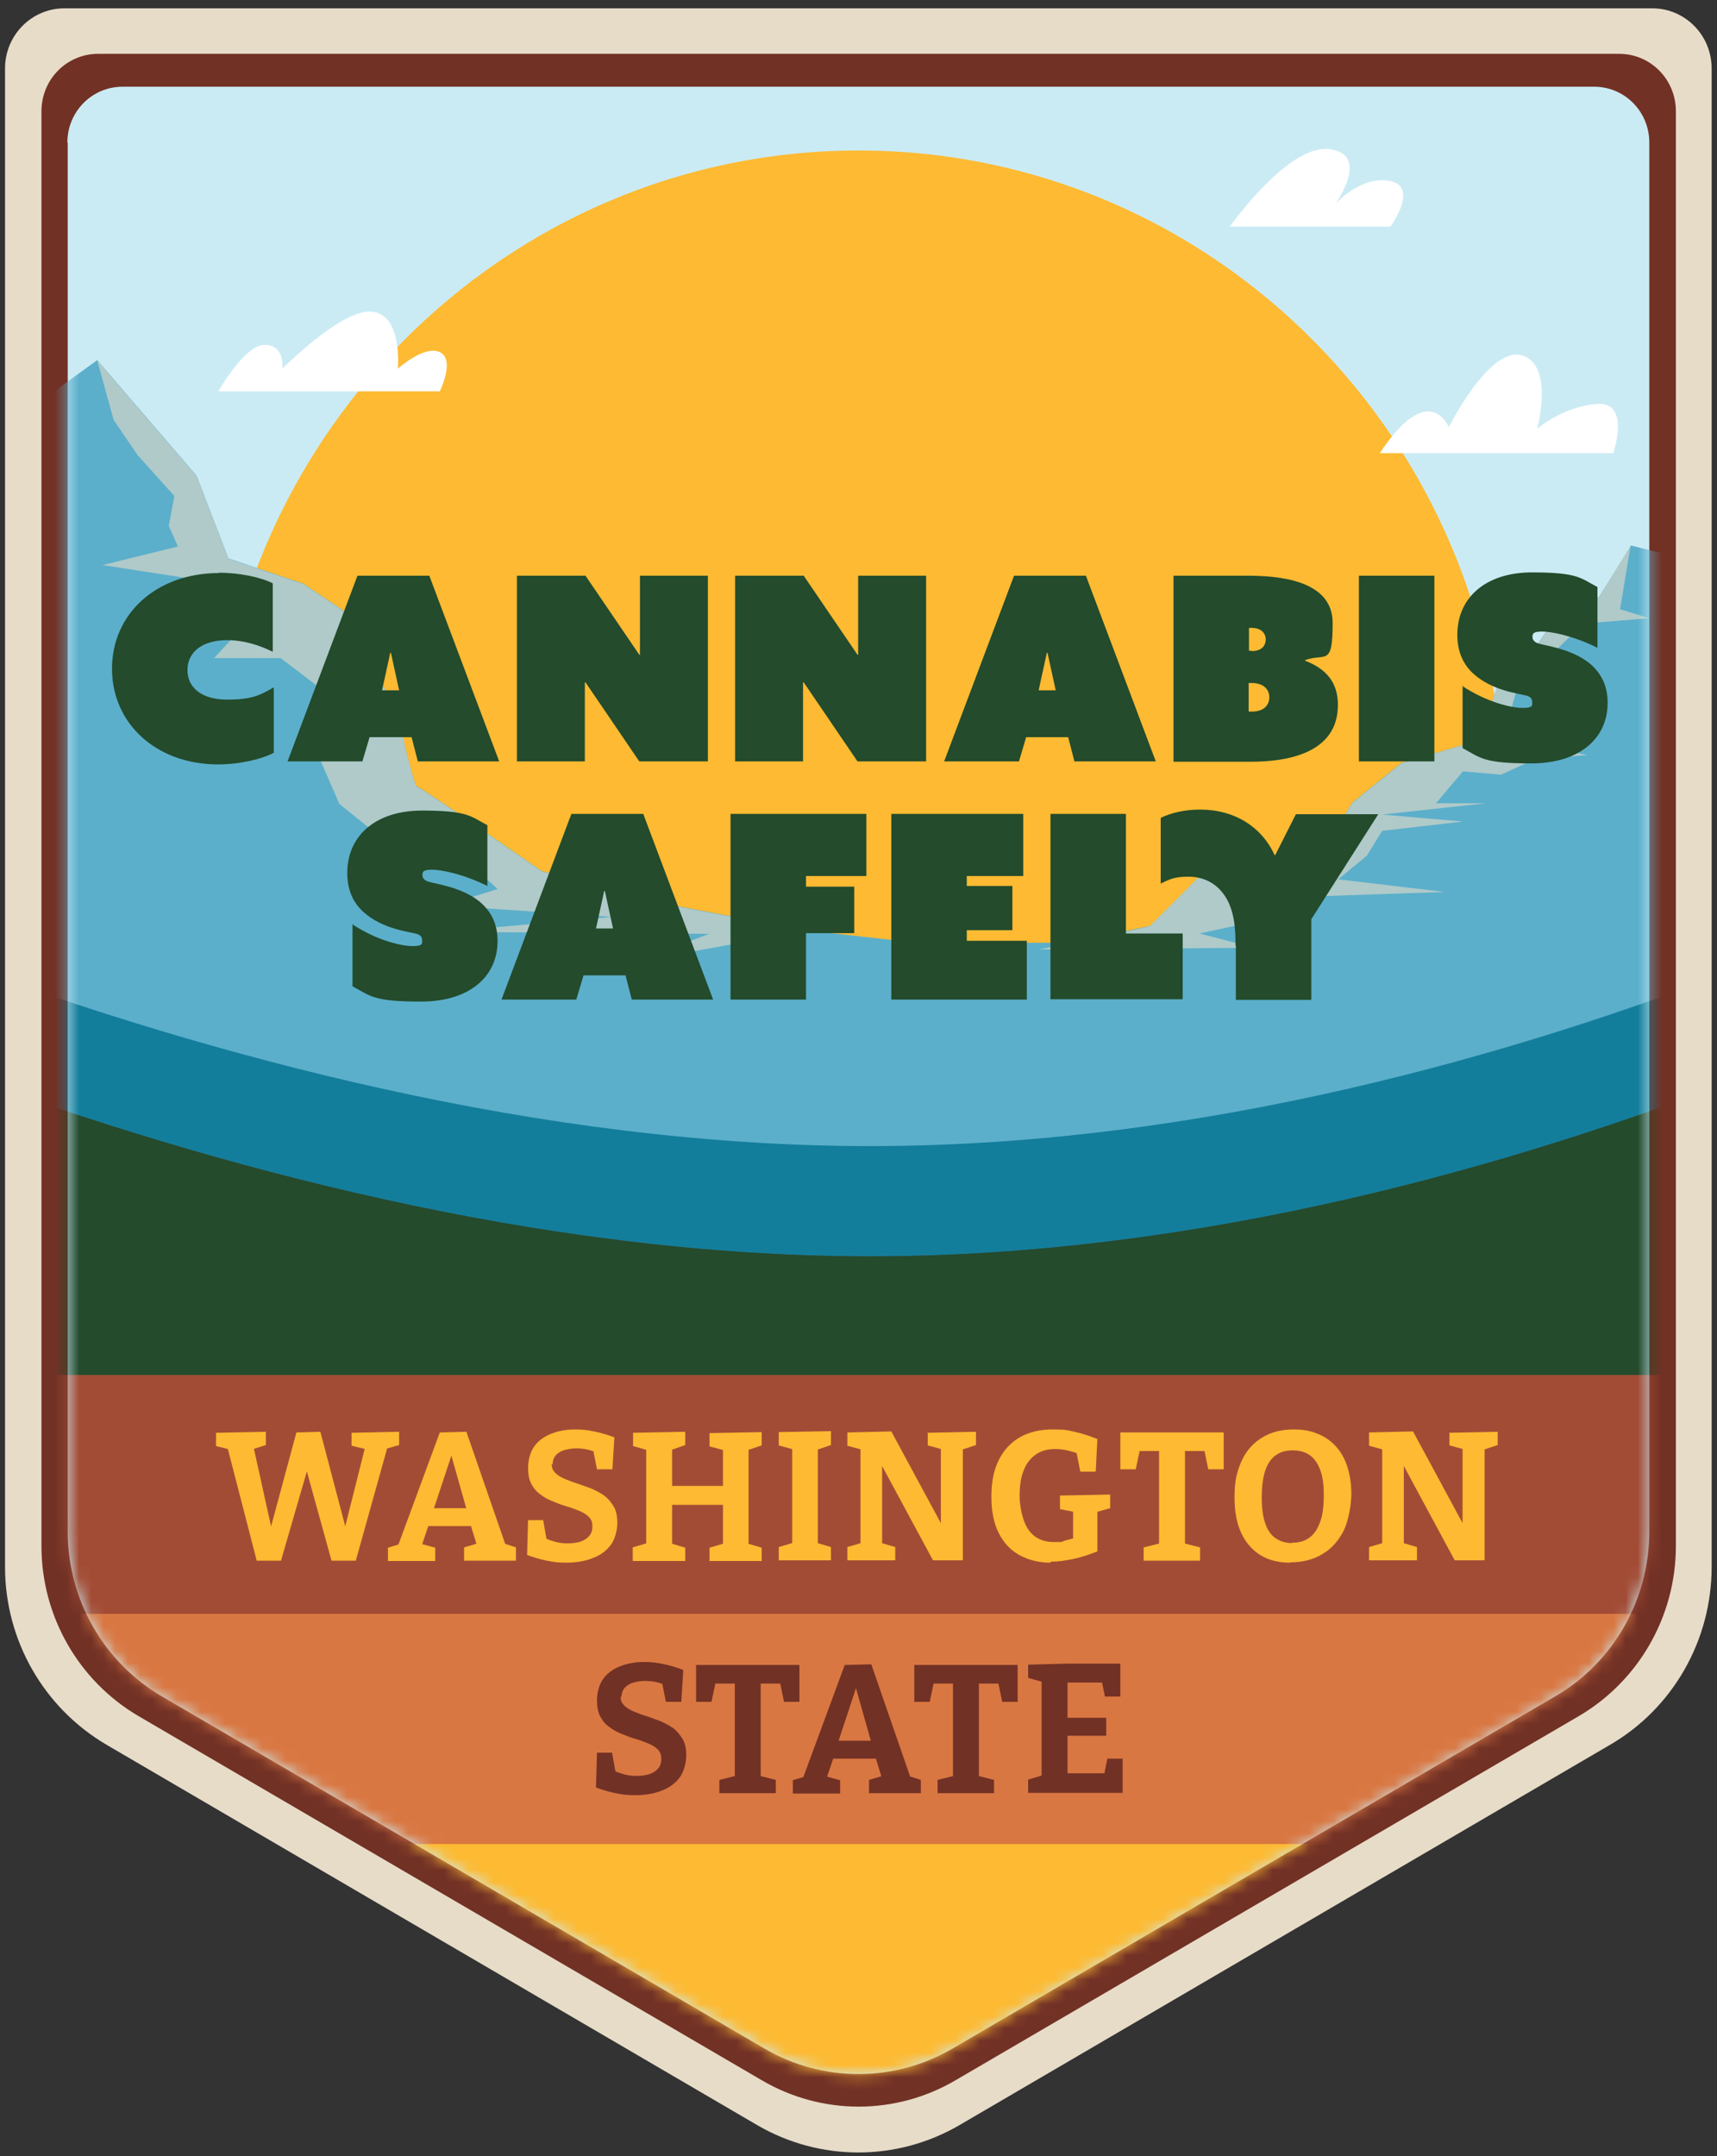
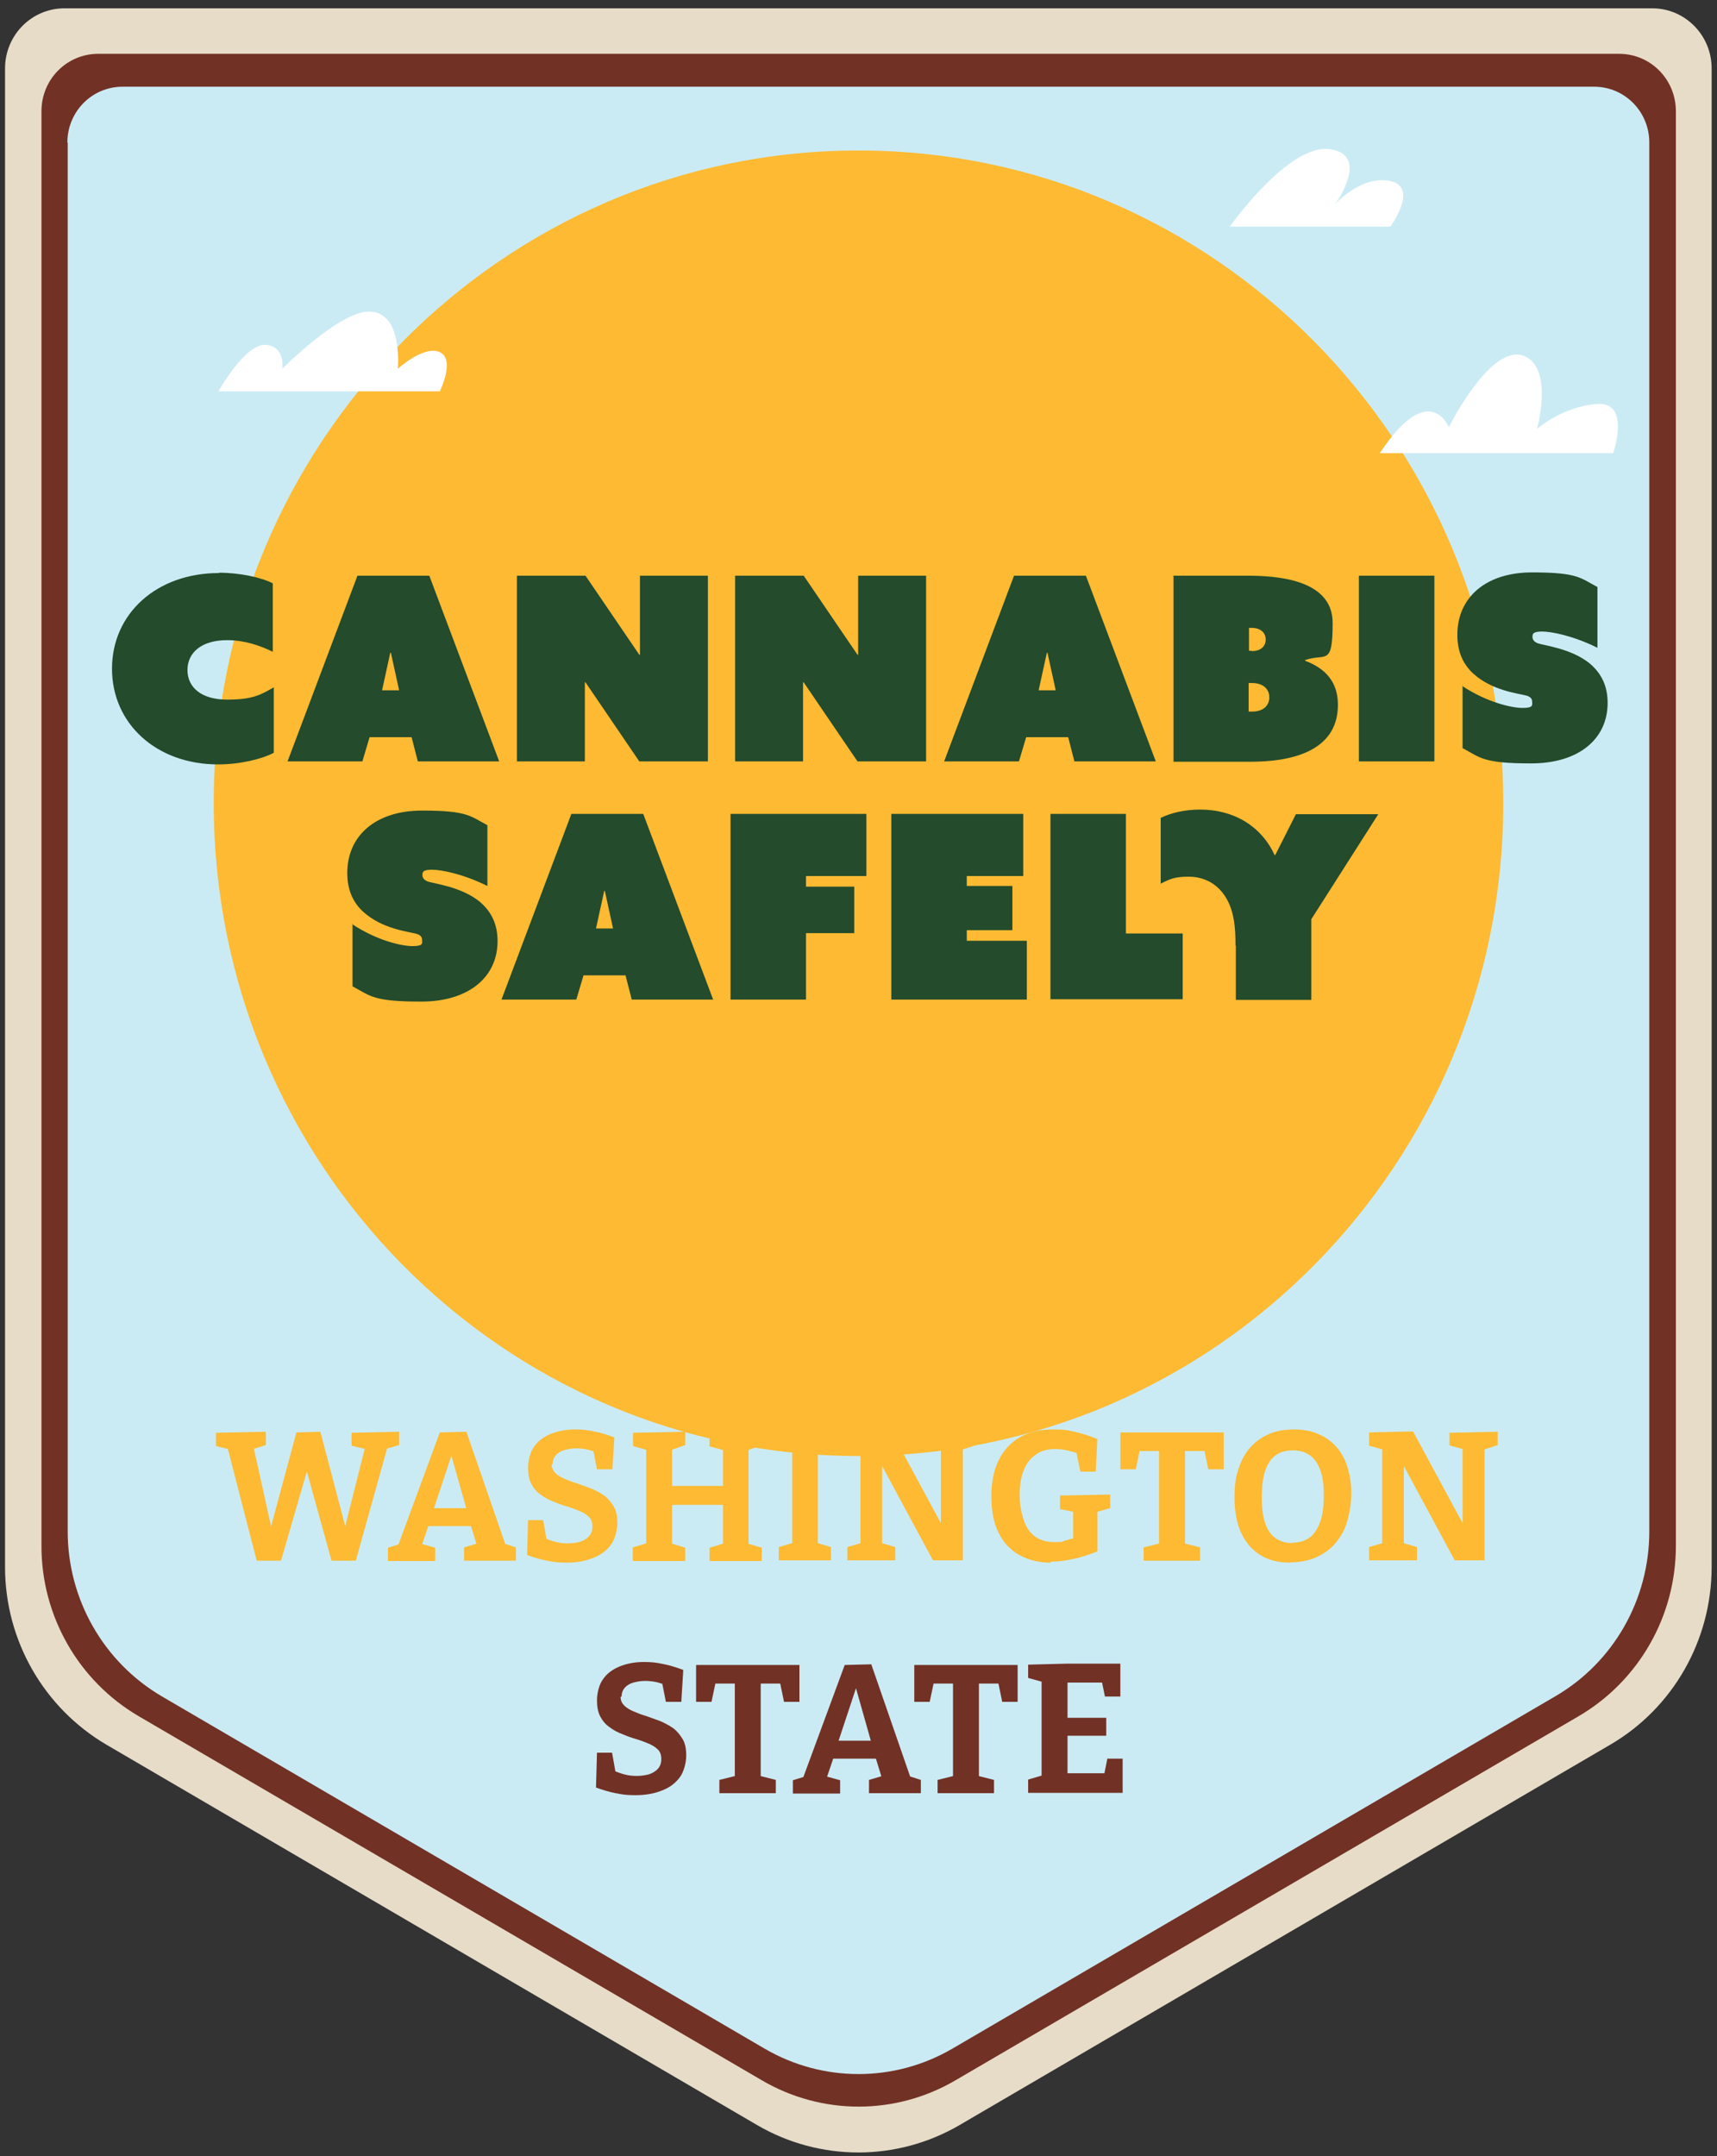
<svg xmlns="http://www.w3.org/2000/svg" width="141" height="177" viewBox="0 0 141 177" fill="none">
  <rect x="0" y="0" width="141" height="177" fill="#333333" stroke="none" />
  <g clip-path="url(#clip0_876_3087)">
    <path d="M0.413 5.619V128.631C0.413 134.658 3.593 140.194 8.74 143.22L62.174 174.444C67.32 177.444 73.653 177.444 78.799 174.444L132.233 143.22C137.38 140.221 140.56 134.658 140.56 128.631V5.619C140.56 2.892 138.377 0.683 135.683 0.683H5.291C2.596 0.683 0.413 2.892 0.413 5.619Z" fill="#E7DCC8" />
    <path d="M3.404 9.137V126.913C3.404 132.667 6.449 137.985 11.38 140.875L62.551 170.762C67.482 173.653 73.545 173.653 78.476 170.762L129.647 140.875C134.578 137.985 137.623 132.667 137.623 126.913V9.137C137.623 6.519 135.548 4.419 132.961 4.419H8.066C5.479 4.419 3.404 6.519 3.404 9.137Z" fill="#723125" />
    <path d="M5.56 11.7V125.713C5.56 131.276 8.497 136.43 13.267 139.239L62.793 168.172C67.563 170.953 73.437 170.953 78.207 168.172L127.733 139.239C132.503 136.458 135.44 131.304 135.44 125.713V11.7C135.44 9.164 133.419 7.119 130.913 7.119H10.06C7.554 7.119 5.533 9.164 5.533 11.7H5.56Z" fill="#CBEBF4" />
    <path d="M70.5 119.523C99.743 119.523 123.449 95.533 123.449 65.939C123.449 36.345 99.743 12.354 70.5 12.354C41.257 12.354 17.551 36.345 17.551 65.939C17.551 95.533 41.257 119.523 70.5 119.523Z" fill="#FDBA32" />
    <mask id="mask0_876_3087" style="mask-type:luminance" maskUnits="userSpaceOnUse" x="5" y="7" width="131" height="164">
-       <path d="M5.56 11.7V125.713C5.56 131.276 8.497 136.43 13.267 139.239L62.793 168.172C67.563 170.953 73.437 170.953 78.207 168.172L127.733 139.239C132.503 136.458 135.44 131.304 135.44 125.713V11.7C135.44 9.164 133.419 7.119 130.913 7.119H10.06C7.554 7.119 5.533 9.164 5.533 11.7H5.56Z" fill="white" />
-     </mask>
+       </mask>
    <g mask="url(#mask0_876_3087)">
      <path d="M176.802 55.495V200.841H-35.802V55.495L-22.033 56.258L-20.659 52.086L-13.814 50.014L-4.033 47.232L-2.605 40.306L3.701 32.67L7.985 29.561L16.15 39.051L18.764 45.841L24.907 47.914L29.057 50.695L32.829 59.394C32.829 59.394 33.988 64.576 34.258 64.576C34.527 64.576 44.47 71.502 44.47 71.502L55.087 74.283L66.054 76.356L75.296 77.392H87.988L94.455 76.001L99.656 70.793L107.874 71.147L111.027 65.912L115.069 62.639L121.482 60.758L123.449 54.84L125.82 53.504L127.814 50.641L131.29 49.032L133.931 44.778L176.829 55.468L176.802 55.495Z" fill="#5BAFCB" />
      <path opacity="0.6" d="M94.428 76.029L99.629 70.82L107.874 71.175L111.027 65.939L115.069 62.667L121.482 60.758L123.045 56.067L123.449 54.868L125.82 53.531L127.814 50.668L131.29 49.059L132.395 47.232L133.904 44.805L133.042 50.014L135.44 50.75L130.051 51.186L127.572 53.559L126.413 55.631L124.5 56.804L123.449 60.512L130.347 61.985L126.117 62.285L123.26 63.594L120.135 63.321L117.925 65.939H122.021L113.506 66.866L120.135 67.439L113.506 68.202L112.239 70.248L109.895 72.184L118.653 73.22L100.976 73.82L108.09 74.556L98.497 76.629L103.024 77.801L85.347 77.938L91.195 76.765L94.428 76.029Z" fill="#E7DCC8" />
      <path opacity="0.6" d="M66.054 76.383L55.087 74.311L44.47 71.529C44.47 71.529 34.527 64.603 34.258 64.603C33.988 64.603 32.829 59.422 32.829 59.422L29.057 50.723L24.907 47.941L18.764 45.869L16.15 39.079L7.985 29.589L9.332 34.47L11.3 37.361L14.317 40.715L13.859 43.169L14.614 44.86L8.416 46.387L16.365 47.614L20.03 49.605L19.276 52.195L17.578 54.022H23.048L26.659 56.776L25.716 58.767V61.058L27.871 65.994L31.051 68.557L35.874 68.393L40.859 72.975L36.548 74.338L50.236 75.265L36.548 76.492L58.239 76.656L52.204 78.947L66.081 76.438" fill="#E7DCC8" />
      <path d="M-37.311 64.139C-37.311 64.139 17.147 94.081 71.443 94.081C125.739 94.081 175.293 64.139 175.293 64.139V194.105H-37.311V64.139Z" fill="#137E9B" />
      <path d="M-37.311 73.192C-37.311 73.192 17.147 103.134 71.443 103.134C125.739 103.134 175.293 73.192 175.293 73.192V203.158H-37.311V73.192Z" fill="#56404D" />
      <path d="M-37.311 73.192C-37.311 73.192 17.147 103.134 71.443 103.134C125.739 103.134 175.293 73.192 175.293 73.192V203.158H-37.311V73.192Z" fill="#234B2C" />
      <path d="M154.518 112.87H0.575C-1.479 112.87 -3.144 114.554 -3.144 116.633V140.221C-3.144 142.299 -1.479 143.984 0.575 143.984H154.518C156.572 143.984 158.236 142.299 158.236 140.221V116.633C158.236 114.554 156.572 112.87 154.518 112.87Z" fill="#A34C35" />
      <path d="M177.072 132.477H-35.533V178.535H177.072V132.477Z" fill="#D97742" />
      <path d="M177.072 151.374H-35.533V197.432H177.072V151.374Z" fill="#FDBA32" />
    </g>
    <path d="M113.317 37.197H132.476C132.476 37.197 133.958 32.943 131.129 33.161C128.299 33.379 126.224 35.206 126.224 35.206C126.224 35.206 127.599 30.243 125.174 29.234C122.452 28.089 118.976 35.07 118.976 35.07C118.976 35.07 117.386 31.034 113.29 37.224L113.317 37.197Z" fill="white" />
    <path d="M17.982 47.014C19.68 47.014 21.458 47.396 22.401 47.887V53.504C21.35 52.986 20.057 52.55 18.656 52.55C16.527 52.55 15.395 53.586 15.395 55.004C15.395 56.422 16.527 57.431 18.656 57.431C20.785 57.431 21.431 57.022 22.482 56.422V61.794C21.512 62.312 19.707 62.749 17.901 62.749C12.862 62.749 9.198 59.422 9.198 54.895C9.198 50.368 12.862 47.041 17.982 47.041V47.014Z" fill="#234B2C" />
    <path d="M29.327 47.259H35.255L40.994 62.503H34.312L33.8 60.512H30.351L29.758 62.503H23.614L29.354 47.259H29.327ZM32.776 56.667L32.102 53.586H32.048L31.375 56.667H32.749H32.776Z" fill="#234B2C" />
    <path d="M42.449 47.259H48.081L52.5 53.749H52.554V47.259H58.132V62.503H52.5L48.081 56.013H48.027V62.503H42.449V47.259Z" fill="#234B2C" />
    <path d="M60.368 47.259H66L70.419 53.749H70.473V47.259H76.051V62.503H70.419L66 56.013H65.946V62.503H60.368V47.259Z" fill="#234B2C" />
    <path d="M83.246 47.259H89.174L94.913 62.503H88.231L87.719 60.512H84.269L83.677 62.503H77.533L83.272 47.259H83.246ZM86.695 56.667L86.021 53.586H85.967L85.293 56.667H86.668H86.695Z" fill="#234B2C" />
    <path d="M96.341 47.259H102.377C104.641 47.259 109.437 47.477 109.437 51.132C109.437 54.786 108.844 53.586 107.174 54.186V54.24C109.356 55.058 109.868 56.504 109.868 57.867C109.868 61.876 105.638 62.53 102.701 62.53H96.368V47.286L96.341 47.259ZM102.781 53.449C103.563 53.449 103.94 53.04 103.94 52.495C103.94 51.95 103.536 51.541 102.781 51.541H102.566V53.422H102.781V53.449ZM102.808 58.413C103.778 58.413 104.237 57.894 104.237 57.24C104.237 56.585 103.751 56.067 102.808 56.067H102.539V58.413H102.808Z" fill="#234B2C" />
    <path d="M111.593 47.259H117.79V62.503H111.593V47.259Z" fill="#234B2C" />
    <path d="M120.081 56.313C122.102 57.649 124.123 58.113 125.039 58.113C125.955 58.113 125.82 57.867 125.82 57.595C125.82 57.322 125.632 57.186 125.362 57.104C124.635 56.913 122.533 56.695 120.997 55.304C120.215 54.595 119.677 53.586 119.677 52.114C119.677 49.059 121.994 46.987 125.82 46.987C129.647 46.987 129.808 47.478 131.182 48.187V53.177C129.215 52.195 127.41 51.841 126.629 51.841C125.847 51.841 125.847 52.059 125.847 52.304C125.847 52.55 126.063 52.741 126.332 52.822C126.952 53.013 129.027 53.259 130.509 54.431C131.533 55.277 132.018 56.34 132.018 57.704C132.018 60.621 129.7 62.667 125.739 62.667C121.778 62.667 121.59 62.203 120.108 61.412V56.231L120.081 56.313Z" fill="#234B2C" />
    <path d="M28.922 75.865C30.943 77.201 32.964 77.665 33.88 77.665C34.797 77.665 34.662 77.42 34.662 77.147C34.662 76.874 34.473 76.738 34.204 76.656C33.476 76.465 31.374 76.247 29.838 74.856C29.057 74.147 28.518 73.138 28.518 71.666C28.518 68.612 30.835 66.539 34.662 66.539C38.488 66.539 38.65 67.03 40.024 67.739V72.729C38.057 71.748 36.252 71.393 35.47 71.393C34.689 71.393 34.689 71.611 34.689 71.857C34.689 72.102 34.904 72.293 35.174 72.375C35.794 72.566 37.868 72.811 39.35 73.984C40.374 74.829 40.859 75.892 40.859 77.256C40.859 80.174 38.542 82.219 34.581 82.219C30.62 82.219 30.431 81.755 28.949 80.965V75.783L28.922 75.865Z" fill="#234B2C" />
    <path d="M46.895 66.811H52.823L58.563 82.055H51.88L51.368 80.064H47.919L47.326 82.055H41.183L46.922 66.811H46.895ZM50.344 76.219L49.671 73.138H49.617L48.943 76.219H50.317H50.344Z" fill="#234B2C" />
    <path d="M59.991 66.811H71.147V71.911H66.189V72.784H70.15V76.601H66.189V82.055H59.991V66.811Z" fill="#234B2C" />
    <path d="M73.195 66.811H84.027V71.911H79.392V72.729H83.138V76.356H79.392V77.228H84.323V82.055H73.195V66.811Z" fill="#234B2C" />
    <path d="M86.263 66.811H92.461V76.628H97.123V82.028H86.263V66.784V66.811Z" fill="#234B2C" />
    <path d="M101.461 77.61C101.461 76.219 101.38 74.529 100.41 73.302C99.737 72.429 98.74 71.966 97.608 71.966C96.476 71.966 96.072 72.156 95.317 72.538V67.139C96.153 66.73 97.284 66.457 98.551 66.457C101.38 66.457 103.617 67.875 104.668 70.193H104.722L106.419 66.839H113.183L107.686 75.456V82.082H101.488V77.638L101.461 77.61Z" fill="#234B2C" />
    <path d="M100.976 18.599H114.18C114.18 18.599 116.551 15.381 114.18 14.863C111.808 14.345 109.653 16.745 109.653 16.745C109.653 16.745 112.59 12.709 109.195 12.245C105.799 11.782 100.976 18.626 100.976 18.626V18.599Z" fill="white" />
    <path d="M17.955 32.125H36.117C36.117 32.125 37.41 29.507 36.117 28.907C34.824 28.307 32.668 30.27 32.668 30.27C32.668 30.27 33.126 25.526 30.27 25.58C27.818 25.607 23.183 30.27 23.183 30.27C23.183 30.27 23.452 28.416 21.809 28.307C20.138 28.198 17.955 32.097 17.955 32.097V32.125Z" fill="white" />
    <path d="M28.869 117.615L32.776 117.533V118.623L31.428 119.005L31.913 118.46L29.219 128.113H27.225L25.015 120.123H25.392L23.075 128.113H21.081L18.629 118.623L18.845 118.978L17.74 118.705V117.615L21.835 117.533V118.623L20.542 119.033L20.785 118.623L22.455 126.177H22.024L24.341 117.587L26.309 117.533L28.572 126.123H28.141L30.027 118.623L30.216 119.005L28.869 118.678V117.587V117.615Z" fill="#FDBA32" />
    <path d="M41.641 127.104L41.102 126.613L42.368 127.022V128.113H38.111V127.022L39.404 126.641L39.189 126.941L38.596 125.005L38.919 125.277H35.012L35.255 125.032L34.608 126.941L34.554 126.723L35.74 127.05V128.141H31.859V127.05L33.099 126.668L32.614 127.077L36.117 117.587L38.3 117.533L41.614 127.104H41.641ZM35.551 124.077L35.416 123.805H38.596L38.38 124.132L36.844 118.705H37.329L35.551 124.077Z" fill="#FDBA32" />
    <path d="M45.306 120.205C45.306 120.505 45.413 120.723 45.602 120.914C45.791 121.105 46.06 121.269 46.383 121.405C46.707 121.541 47.057 121.678 47.434 121.787C47.812 121.923 48.189 122.059 48.566 122.196C48.943 122.359 49.294 122.55 49.617 122.768C49.94 123.014 50.183 123.314 50.398 123.668C50.614 124.023 50.695 124.486 50.695 125.032C50.695 125.577 50.506 126.395 50.129 126.859C49.752 127.35 49.24 127.704 48.62 127.922C48 128.168 47.273 128.277 46.518 128.277C45.764 128.277 45.467 128.222 44.901 128.113C44.336 128.004 43.824 127.841 43.285 127.65L43.365 124.786H44.605L44.928 126.613L44.74 126.259C45.036 126.395 45.359 126.504 45.683 126.586C46.006 126.668 46.33 126.695 46.653 126.695C46.976 126.695 47.353 126.641 47.65 126.559C47.946 126.45 48.189 126.313 48.377 126.095C48.566 125.877 48.647 125.632 48.647 125.304C48.647 124.977 48.566 124.732 48.377 124.541C48.189 124.35 47.946 124.186 47.623 124.05C47.3 123.914 46.949 123.777 46.572 123.668C46.195 123.559 45.818 123.423 45.44 123.259C45.063 123.123 44.713 122.932 44.389 122.687C44.066 122.468 43.824 122.168 43.635 121.814C43.446 121.459 43.365 121.023 43.365 120.478C43.365 119.932 43.527 119.196 43.877 118.733C44.201 118.269 44.659 117.942 45.252 117.696C45.818 117.478 46.464 117.342 47.192 117.342C47.919 117.342 48.243 117.396 48.782 117.505C49.347 117.615 49.886 117.778 50.452 117.996L50.291 120.614H49.024L48.701 118.978L48.943 119.223C48.701 119.114 48.431 119.033 48.162 118.978C47.892 118.923 47.596 118.896 47.3 118.896C47.003 118.896 46.653 118.951 46.356 119.033C46.06 119.114 45.844 119.251 45.656 119.442C45.494 119.632 45.386 119.878 45.386 120.178L45.306 120.205Z" fill="#FDBA32" />
    <path d="M51.961 128.113V127.022L53.335 126.613L53.066 127.05V118.651L53.416 119.114L51.988 118.705V117.615L56.272 117.533V118.623L54.871 119.114L55.194 118.651V122.305L54.871 121.978H59.694L59.371 122.305V118.678L59.694 119.114L58.266 118.733V117.642L62.551 117.56V118.651L61.176 119.114L61.473 118.651V127.077L61.176 126.641L62.551 127.05V128.141H58.266V127.05L59.641 126.641L59.371 127.077V123.177L59.694 123.532H54.871L55.194 123.177V127.077L54.925 126.641L56.272 127.05V128.141H51.988L51.961 128.113Z" fill="#FDBA32" />
    <path d="M68.237 118.623L66.943 119.06L67.159 118.732V126.941L66.943 126.613L68.237 126.995V128.086H63.952V126.995L65.246 126.613L65.057 126.913V118.705L65.326 119.032L63.952 118.651V117.56L68.237 117.478V118.569V118.623Z" fill="#FDBA32" />
    <path d="M76.213 117.614L80.147 117.533V118.623L78.746 119.087L79.069 118.623V128.086H76.617L72.144 119.796H72.44V127.05L72.117 126.586L73.518 126.995V128.086H69.584V126.995L70.985 126.586L70.662 127.05V118.651L70.877 119.032L69.584 118.678V117.587L73.195 117.505L77.587 125.632H77.264V118.596L77.587 119.032L76.186 118.651V117.56L76.213 117.614Z" fill="#FDBA32" />
    <path d="M86.264 128.277C85.294 128.277 84.458 128.059 83.704 127.65C82.976 127.241 82.41 126.641 82.006 125.823C81.602 125.032 81.413 124.023 81.413 122.85C81.413 121.678 81.602 120.696 82.006 119.878C82.41 119.06 82.976 118.433 83.731 117.996C84.485 117.56 85.374 117.342 86.452 117.342C87.53 117.342 87.611 117.396 88.231 117.533C88.85 117.669 89.47 117.86 90.117 118.133L89.982 120.805H88.716L88.365 119.06L88.689 119.36C88.338 119.251 87.988 119.142 87.638 119.06C87.288 118.978 86.937 118.951 86.641 118.951C86.021 118.951 85.509 119.087 85.078 119.387C84.647 119.687 84.297 120.096 84.081 120.669C83.838 121.241 83.731 121.95 83.731 122.796C83.731 123.641 83.973 124.895 84.458 125.577C84.943 126.259 85.644 126.586 86.56 126.586C87.476 126.586 87.126 126.559 87.422 126.477C87.719 126.395 88.042 126.313 88.365 126.204L88.123 126.641V123.777L88.473 124.159L87.045 123.886V122.768L91.168 122.687V123.805L89.901 124.159L90.117 123.777V127.35C89.443 127.622 88.77 127.841 88.123 127.977C87.476 128.113 86.883 128.195 86.317 128.195L86.264 128.277Z" fill="#FDBA32" />
    <path d="M93.916 128.113V127.023L95.56 126.614L95.182 127.159V118.787L95.614 119.114H93.188L93.673 118.705L93.269 120.614H92.003V117.587H100.491V120.614H99.224L98.847 118.787L99.305 119.114H96.88L97.311 118.787V127.159L96.934 126.614L98.551 127.023V128.113H93.889H93.916Z" fill="#FDBA32" />
    <path d="M105.961 128.277C105.018 128.277 104.21 128.086 103.536 127.677C102.862 127.268 102.323 126.668 101.946 125.877C101.569 125.086 101.38 124.105 101.38 122.959C101.38 121.814 101.488 121.214 101.731 120.505C101.973 119.796 102.297 119.223 102.728 118.76C103.159 118.296 103.671 117.942 104.264 117.696C104.856 117.451 105.53 117.342 106.258 117.342C106.985 117.342 107.632 117.451 108.198 117.696C108.764 117.914 109.276 118.269 109.68 118.705C110.084 119.142 110.407 119.687 110.623 120.341C110.838 120.996 110.973 121.759 110.973 122.605C110.973 123.45 110.758 124.786 110.353 125.632C109.922 126.477 109.356 127.132 108.602 127.568C107.847 128.031 106.958 128.25 105.961 128.25V128.277ZM106.123 126.641C106.608 126.641 107.066 126.532 107.443 126.286C107.82 126.041 108.144 125.632 108.359 125.059C108.602 124.486 108.71 123.723 108.71 122.741C108.71 121.759 108.602 121.132 108.386 120.587C108.171 120.041 107.874 119.66 107.497 119.414C107.12 119.169 106.689 119.06 106.15 119.06C105.611 119.06 105.207 119.169 104.829 119.414C104.452 119.66 104.156 120.041 103.94 120.614C103.725 121.187 103.617 121.95 103.617 122.932C103.617 123.914 103.725 124.541 103.913 125.086C104.102 125.632 104.398 126.041 104.776 126.286C105.153 126.532 105.584 126.668 106.096 126.668L106.123 126.641Z" fill="#FDBA32" />
    <path d="M119.057 117.614L122.991 117.533V118.623L121.59 119.087L121.913 118.623V128.086H119.461L114.988 119.796H115.284V127.05L114.961 126.586L116.362 126.995V128.086H112.428V126.995L113.829 126.586L113.506 127.05V118.651L113.721 119.032L112.428 118.678V117.587L116.039 117.505L120.431 125.632H120.108V118.596L120.431 119.032L119.03 118.651V117.56L119.057 117.614Z" fill="#FDBA32" />
    <path d="M50.964 139.293C50.964 139.593 51.072 139.812 51.26 140.002C51.449 140.193 51.718 140.357 52.042 140.493C52.365 140.63 52.715 140.766 53.093 140.875C53.47 141.011 53.847 141.148 54.224 141.284C54.602 141.448 54.952 141.639 55.275 141.857C55.599 142.102 55.841 142.402 56.057 142.757C56.272 143.111 56.353 143.575 56.353 144.12C56.353 144.666 56.164 145.484 55.787 145.947C55.41 146.438 54.898 146.793 54.278 147.011C53.658 147.256 52.931 147.365 52.176 147.365C51.422 147.365 51.126 147.311 50.56 147.202C49.994 147.093 49.482 146.929 48.943 146.738L49.024 143.875H50.263L50.587 145.702L50.398 145.347C50.694 145.484 51.018 145.593 51.341 145.675C51.664 145.756 51.988 145.784 52.311 145.784C52.635 145.784 53.012 145.729 53.308 145.647C53.605 145.538 53.847 145.402 54.036 145.184C54.224 144.966 54.305 144.72 54.305 144.393C54.305 144.066 54.224 143.82 54.036 143.629C53.847 143.438 53.605 143.275 53.281 143.138C52.958 143.002 52.608 142.866 52.23 142.757C51.853 142.648 51.476 142.511 51.099 142.348C50.721 142.211 50.371 142.02 50.048 141.775C49.724 141.557 49.482 141.257 49.293 140.902C49.105 140.548 49.024 140.112 49.024 139.566C49.024 139.021 49.185 138.285 49.536 137.821C49.859 137.357 50.317 137.03 50.91 136.785C51.476 136.567 52.123 136.43 52.85 136.43C53.578 136.43 53.901 136.485 54.44 136.594C55.006 136.703 55.545 136.866 56.111 137.085L55.949 139.703H54.682L54.359 138.066L54.602 138.312C54.359 138.203 54.09 138.121 53.82 138.066C53.551 138.012 53.254 137.985 52.958 137.985C52.661 137.985 52.311 138.039 52.015 138.121C51.718 138.203 51.503 138.339 51.314 138.53C51.152 138.721 51.045 138.966 51.045 139.266L50.964 139.293Z" fill="#723125" />
    <path d="M59.075 147.202V146.111L60.719 145.702L60.342 146.247V137.876L60.773 138.203H58.347L58.833 137.794L58.428 139.703H57.162V136.676H65.65V139.703H64.383L64.006 137.876L64.464 138.203H62.039L62.47 137.876V146.247L62.093 145.702L63.71 146.111V147.202H59.048H59.075Z" fill="#723125" />
    <path d="M74.892 146.193L74.353 145.702L75.62 146.111V147.202H71.362V146.111L72.656 145.729L72.44 146.029L71.847 144.093L72.171 144.366H68.263L68.506 144.12L67.859 146.029L67.805 145.811L68.991 146.138V147.229H65.111V146.138L66.35 145.756L65.865 146.165L69.368 136.676L71.551 136.621L74.865 146.193H74.892ZM68.775 143.166L68.641 142.893H71.82L71.605 143.22L70.069 137.794H70.554L68.775 143.166Z" fill="#723125" />
    <path d="M76.994 147.202V146.111L78.638 145.702L78.261 146.247V137.876L78.692 138.203H76.267L76.752 137.794L76.347 139.703H75.081V136.676H83.569V139.703H82.303L81.925 137.876L82.383 138.203H79.958L80.389 137.876V146.247L80.012 145.702L81.629 146.111V147.202H76.967H76.994Z" fill="#723125" />
    <path d="M90.925 144.366H92.192V147.175H84.431V146.084L85.805 145.675L85.536 146.111V137.712L85.805 138.121L84.431 137.739V136.649L87.611 136.567H92.003V139.267H90.737L90.44 137.821L90.844 138.121H87.341L87.665 137.794V141.339L87.341 141.012H90.844V142.484H87.341L87.665 142.103V145.893L87.341 145.566H91.033L90.629 145.893L90.952 144.284L90.925 144.366Z" fill="#723125" />
  </g>
  <defs>
    <clipPath id="clip0_876_3087">
      <rect width="141" height="177" fill="white" />
    </clipPath>
  </defs>
</svg>